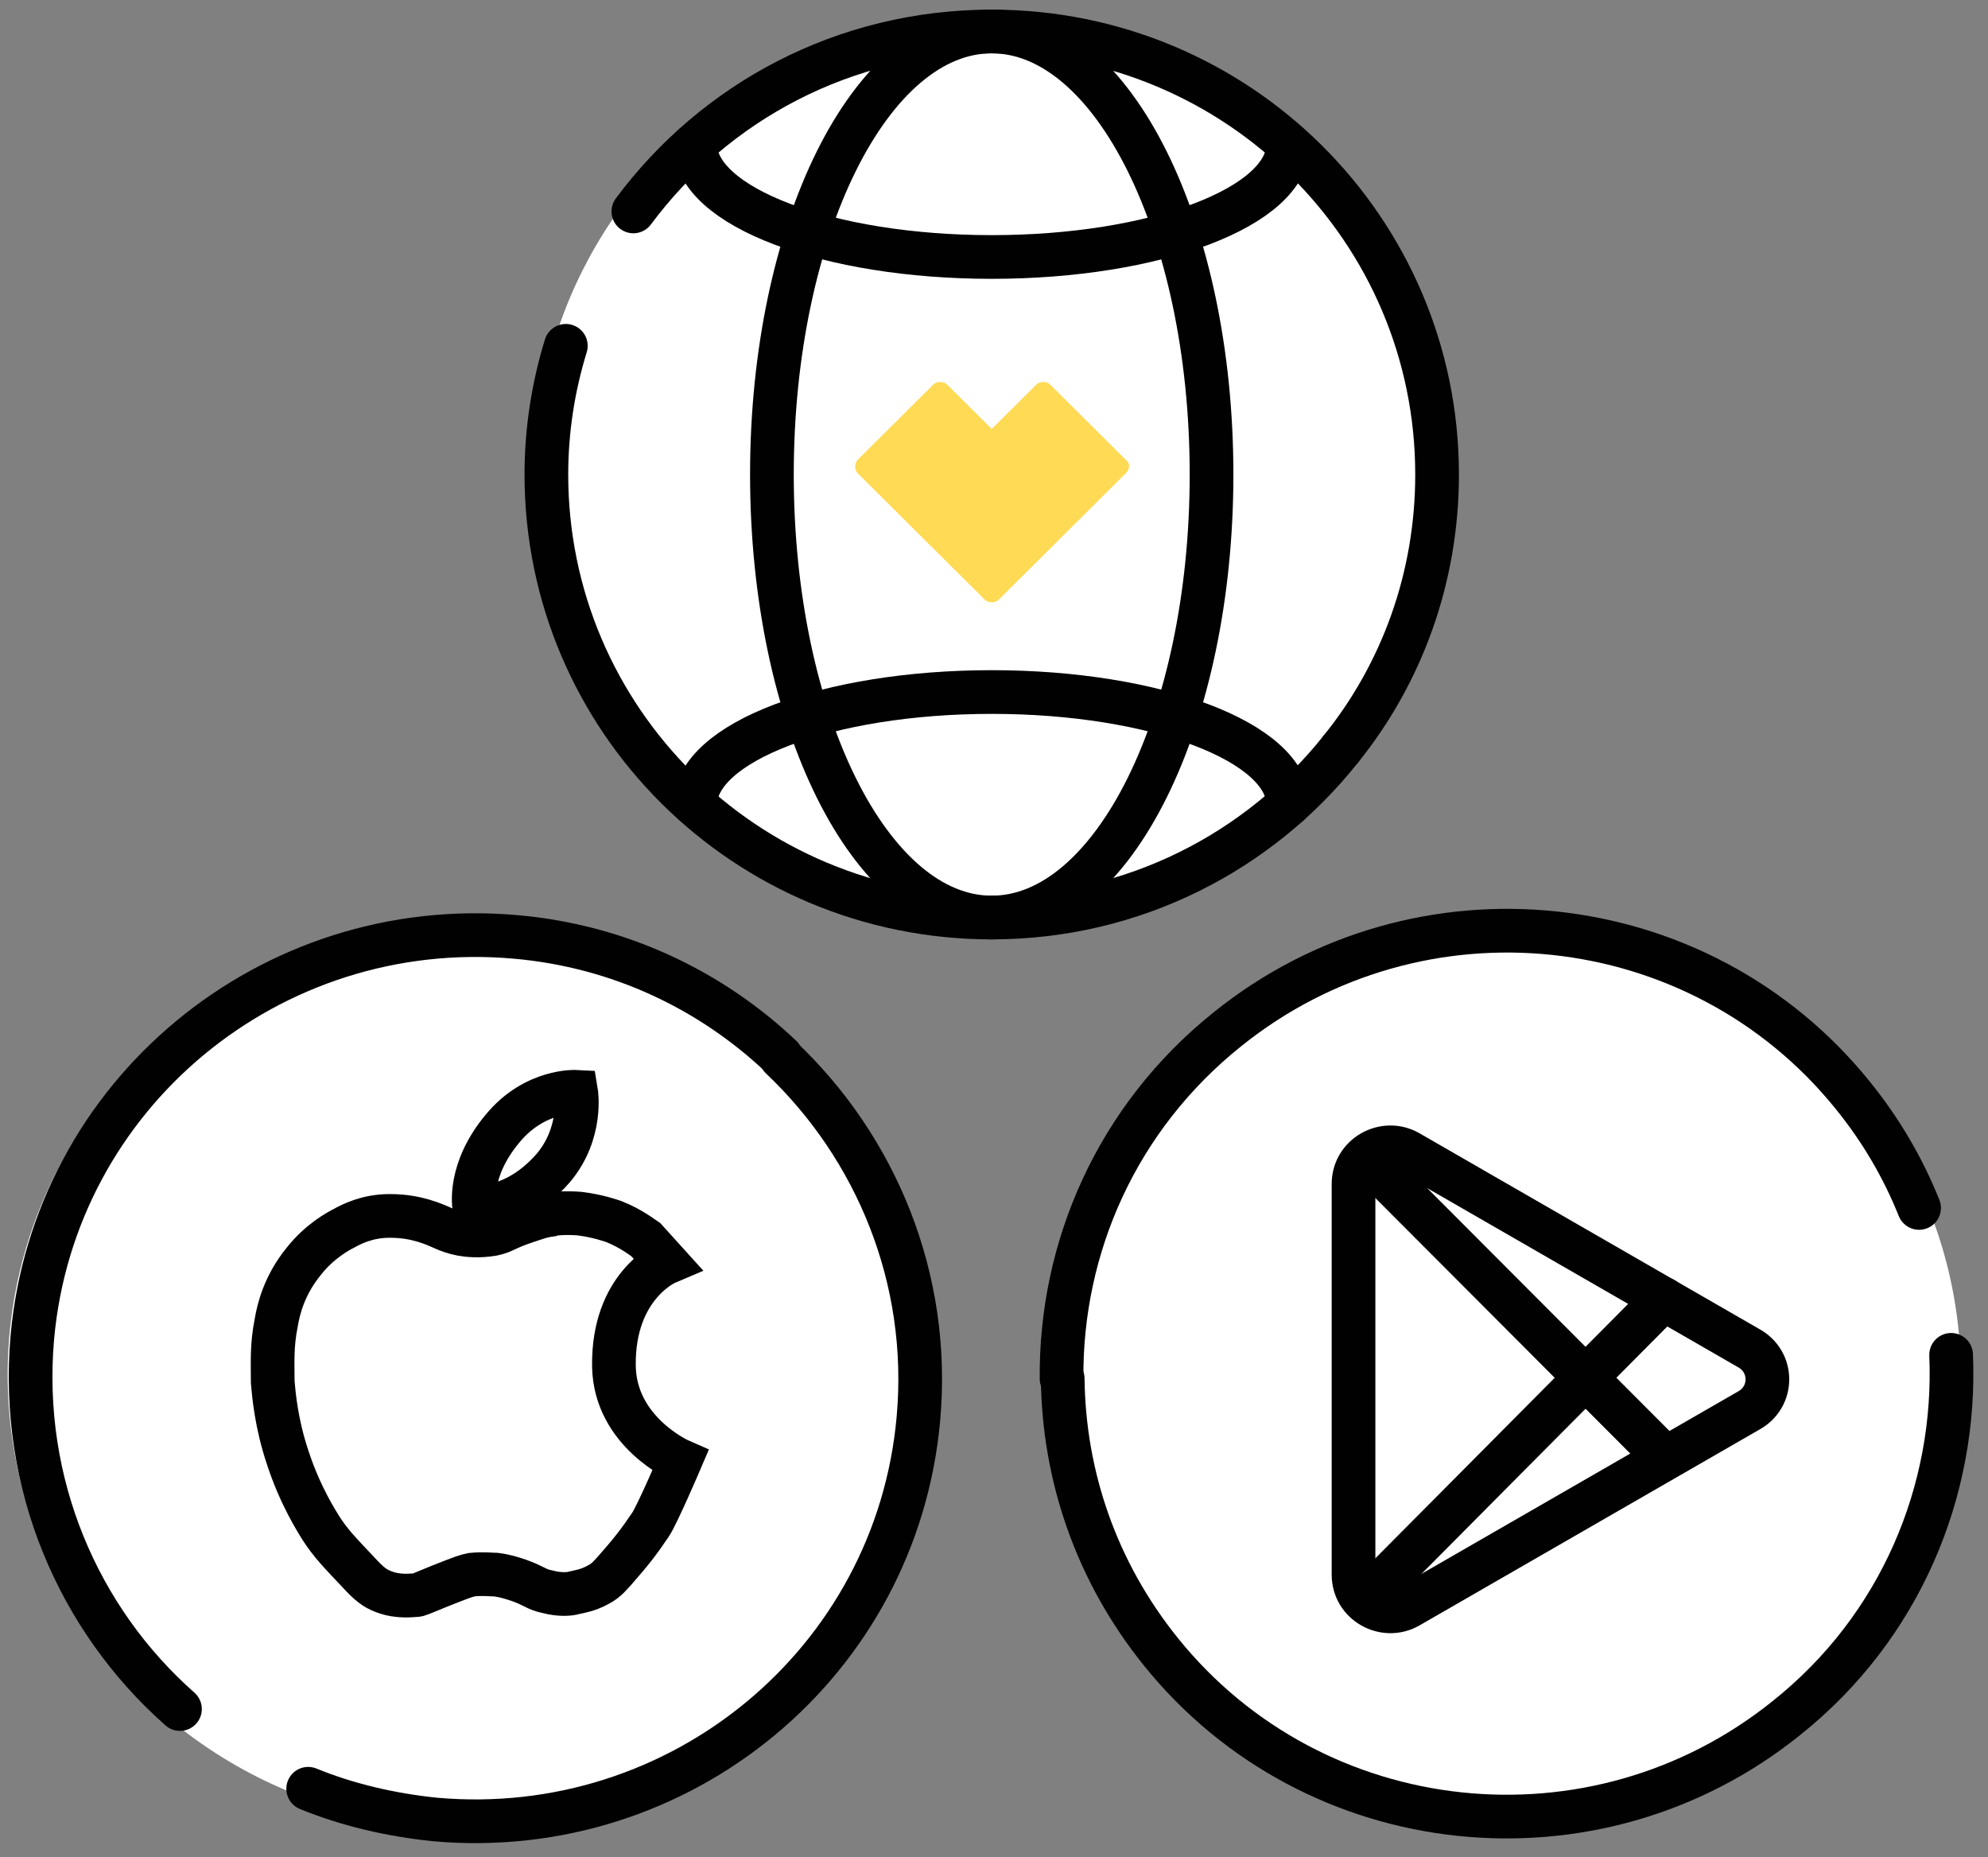
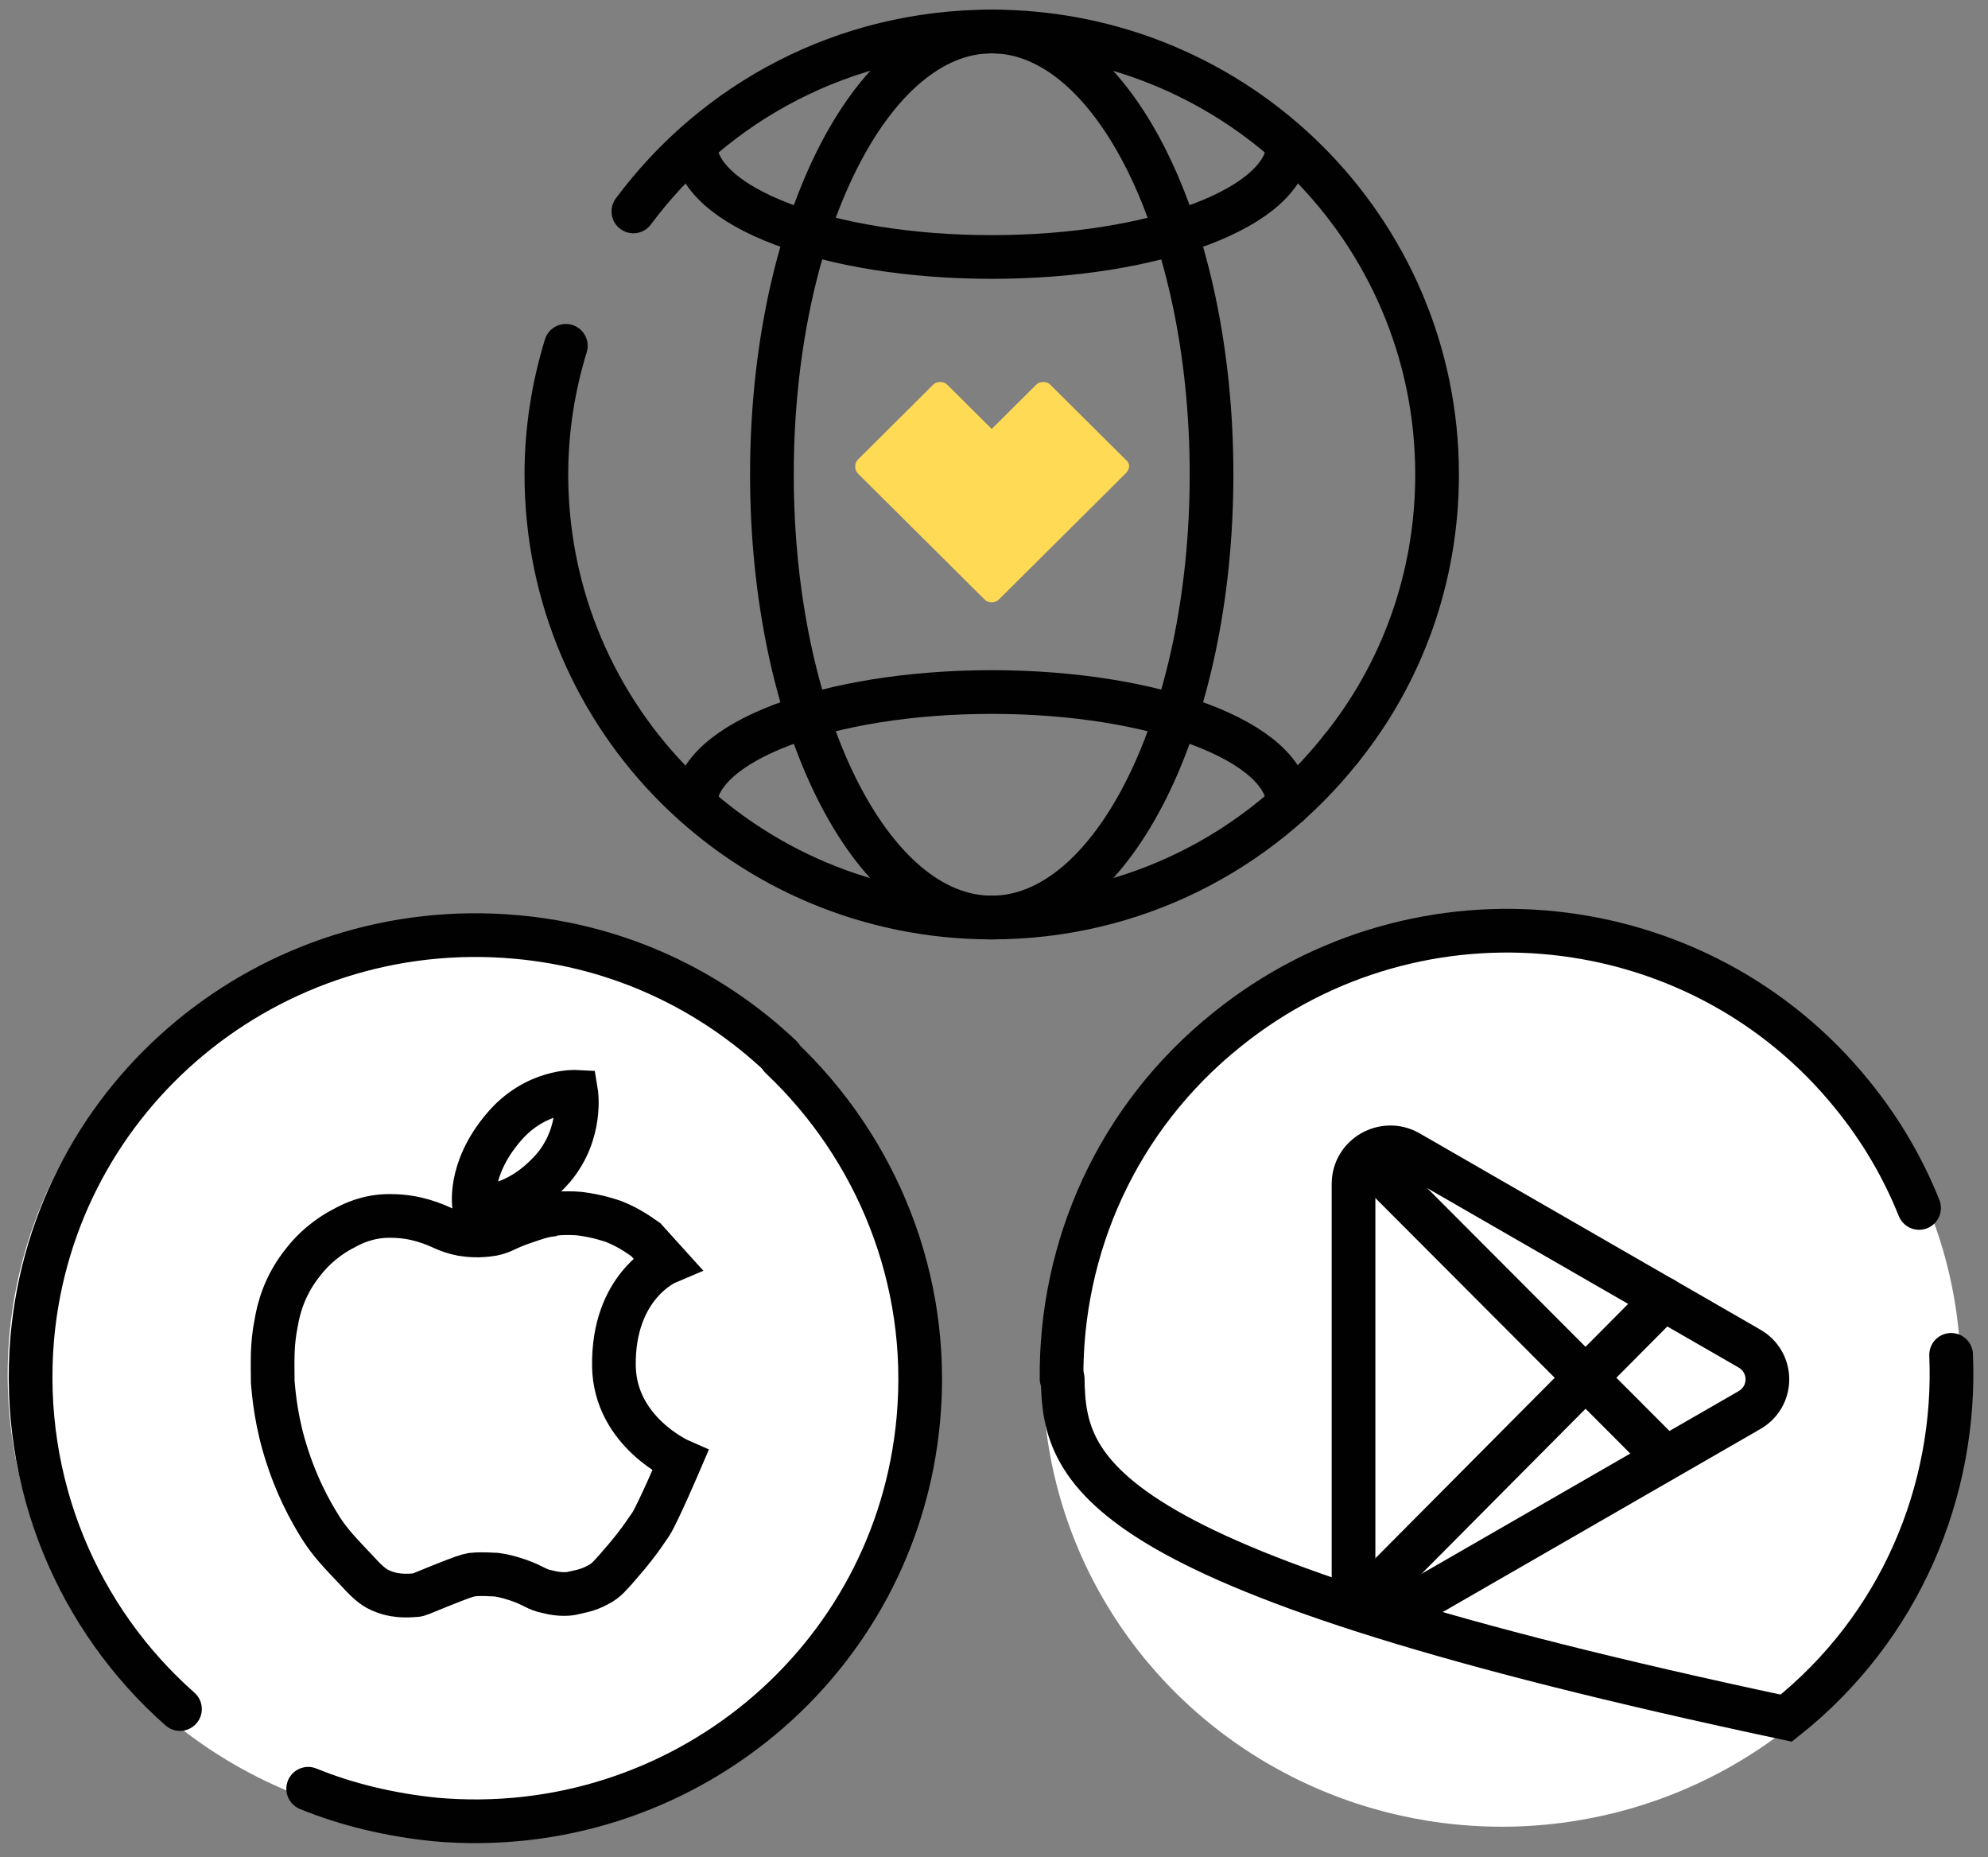
<svg xmlns="http://www.w3.org/2000/svg" width="91" height="85" viewBox="0 0 91 85" fill="none">
  <rect x="0" y="0" width="91" height="85" fill="#808080" stroke="none" />
-   <ellipse cx="45.5" cy="21.544" rx="21.01" ry="20.688" fill="white" />
  <ellipse cx="68.744" cy="62.92" rx="21.01" ry="20.688" fill="white" />
  <ellipse cx="21.361" cy="62.92" rx="21.01" ry="20.688" fill="white" />
  <path d="M28.102 62.532C28.049 58.831 30.512 57.789 30.512 57.789L29.569 56.746C29.412 56.642 28.888 56.225 28.102 55.912C27.944 55.86 27.368 55.652 26.529 55.547C25.848 55.495 25.324 55.547 25.219 55.599C24.8 55.652 24.538 55.756 24.066 55.912C23.123 56.225 23.07 56.381 22.546 56.486C21.918 56.59 21.446 56.538 21.131 56.486C20.345 56.329 20.241 56.121 19.35 55.86C18.983 55.756 18.511 55.652 17.83 55.652C16.834 55.652 16.1 56.017 15.734 56.225C15.524 56.329 14.633 56.798 13.899 57.737C13.008 58.831 12.746 59.926 12.642 60.551C12.432 61.594 12.484 62.376 12.484 63.262C12.537 63.835 12.642 65.138 13.166 66.702C13.742 68.475 14.528 69.673 14.685 69.934C15.157 70.664 15.576 71.081 16.362 71.915C16.887 72.488 17.148 72.697 17.568 72.853C18.249 73.114 18.878 73.009 19.035 73.009C19.14 73.009 19.245 72.957 20.136 72.592C21.184 72.175 21.341 72.123 21.603 72.071C22.127 72.019 22.494 72.071 22.704 72.071C23.123 72.123 23.437 72.228 23.752 72.332C24.485 72.592 24.538 72.749 25.062 72.853C25.639 73.009 26.11 72.957 26.267 72.905C26.477 72.853 26.896 72.801 27.368 72.54C27.787 72.332 27.997 72.019 28.154 71.863C28.888 71.029 29.255 70.559 29.779 69.778C30.093 69.308 31.141 66.859 31.141 66.859C31.141 66.859 28.154 65.555 28.102 62.532ZM25.324 53.462C26.687 51.846 26.372 49.97 26.372 49.97C26.372 49.97 24.485 49.866 23.018 51.638C21.393 53.567 21.708 55.235 21.708 55.235C21.708 55.235 23.542 55.495 25.324 53.462Z" stroke="#010101" stroke-width="2" stroke-miterlimit="10" stroke-linecap="round" />
  <path d="M35.751 48.406C40.101 52.524 42.617 58.519 42.04 64.93C41.044 76.085 31.14 84.269 19.925 83.278C17.881 83.07 15.889 82.601 14.107 81.871" stroke="#010101" stroke-width="2" stroke-miterlimit="10" stroke-linecap="round" />
  <path d="M8.238 78.222C3.574 74.104 0.902 67.901 1.478 61.229C2.474 50.074 12.379 41.891 23.594 42.881C28.363 43.298 32.555 45.331 35.752 48.354" stroke="#010101" stroke-width="2" stroke-miterlimit="10" stroke-linecap="round" />
  <path d="M61.38 34.28C57.659 38.971 51.895 41.995 45.396 41.995C34.129 41.995 25.01 32.925 25.01 21.718C25.01 19.685 25.324 17.704 25.901 15.828" stroke="#010101" stroke-width="2" stroke-miterlimit="10" stroke-linecap="round" />
  <path d="M28.992 9.677C32.713 4.673 38.635 1.441 45.395 1.441C56.663 1.441 65.782 10.511 65.782 21.718C65.782 26.461 64.157 30.84 61.38 34.28" stroke="#010101" stroke-width="2" stroke-miterlimit="10" stroke-linecap="round" />
  <path d="M45.396 41.995C50.953 41.995 55.458 32.917 55.458 21.718C55.458 10.519 50.953 1.441 45.396 1.441C39.839 1.441 35.334 10.519 35.334 21.718C35.334 32.917 39.839 41.995 45.396 41.995Z" stroke="#010101" stroke-width="2" stroke-miterlimit="10" stroke-linecap="round" />
  <path d="M31.822 36.834C31.822 33.967 37.901 31.674 45.396 31.674C52.89 31.674 58.969 33.967 58.969 36.834" stroke="#010101" stroke-width="2" stroke-miterlimit="10" stroke-linecap="round" />
  <path d="M58.969 6.602C58.969 9.468 52.89 11.762 45.396 11.762C37.901 11.762 31.822 9.468 31.822 6.602" stroke="#010101" stroke-width="2" stroke-miterlimit="10" stroke-linecap="round" />
  <path d="M51.528 21.041L48.069 17.6C47.911 17.444 47.597 17.444 47.44 17.6L45.396 19.633L43.352 17.6C43.195 17.444 42.88 17.444 42.723 17.6L39.264 21.041C39.107 21.197 39.107 21.51 39.264 21.666L45.082 27.452C45.239 27.608 45.553 27.608 45.71 27.452L49.169 24.012L51.528 21.666C51.737 21.457 51.737 21.197 51.528 21.041Z" fill="#FFDA54" />
  <path d="M48.593 63.106C48.54 57.111 51.108 51.169 56.192 47.103C64.944 40.066 77.783 41.421 84.806 50.126C86.116 51.742 87.112 53.462 87.845 55.287" stroke="#010101" stroke-width="2" stroke-miterlimit="10" stroke-linecap="round" />
-   <path d="M89.312 62.011C89.574 68.214 87.006 74.469 81.766 78.639C73.014 85.676 60.174 84.321 53.151 75.616C50.164 71.915 48.697 67.536 48.645 63.106" stroke="#010101" stroke-width="2" stroke-miterlimit="10" stroke-linecap="round" />
+   <path d="M89.312 62.011C89.574 68.214 87.006 74.469 81.766 78.639C50.164 71.915 48.697 67.536 48.645 63.106" stroke="#010101" stroke-width="2" stroke-miterlimit="10" stroke-linecap="round" />
  <path d="M80.037 61.698L64.473 52.733C63.372 52.107 61.957 52.889 61.957 54.192V72.071C61.957 73.374 63.372 74.156 64.473 73.531L80.037 64.565C81.19 63.94 81.19 62.324 80.037 61.698Z" stroke="#010101" stroke-width="2" stroke-miterlimit="10" stroke-linecap="round" />
  <path d="M62.69 73.009L76.158 59.457" stroke="#010101" stroke-width="2" stroke-miterlimit="10" stroke-linecap="round" />
  <path d="M62.742 53.202L76.211 66.702" stroke="#010101" stroke-width="2" stroke-miterlimit="10" stroke-linecap="round" />
</svg>